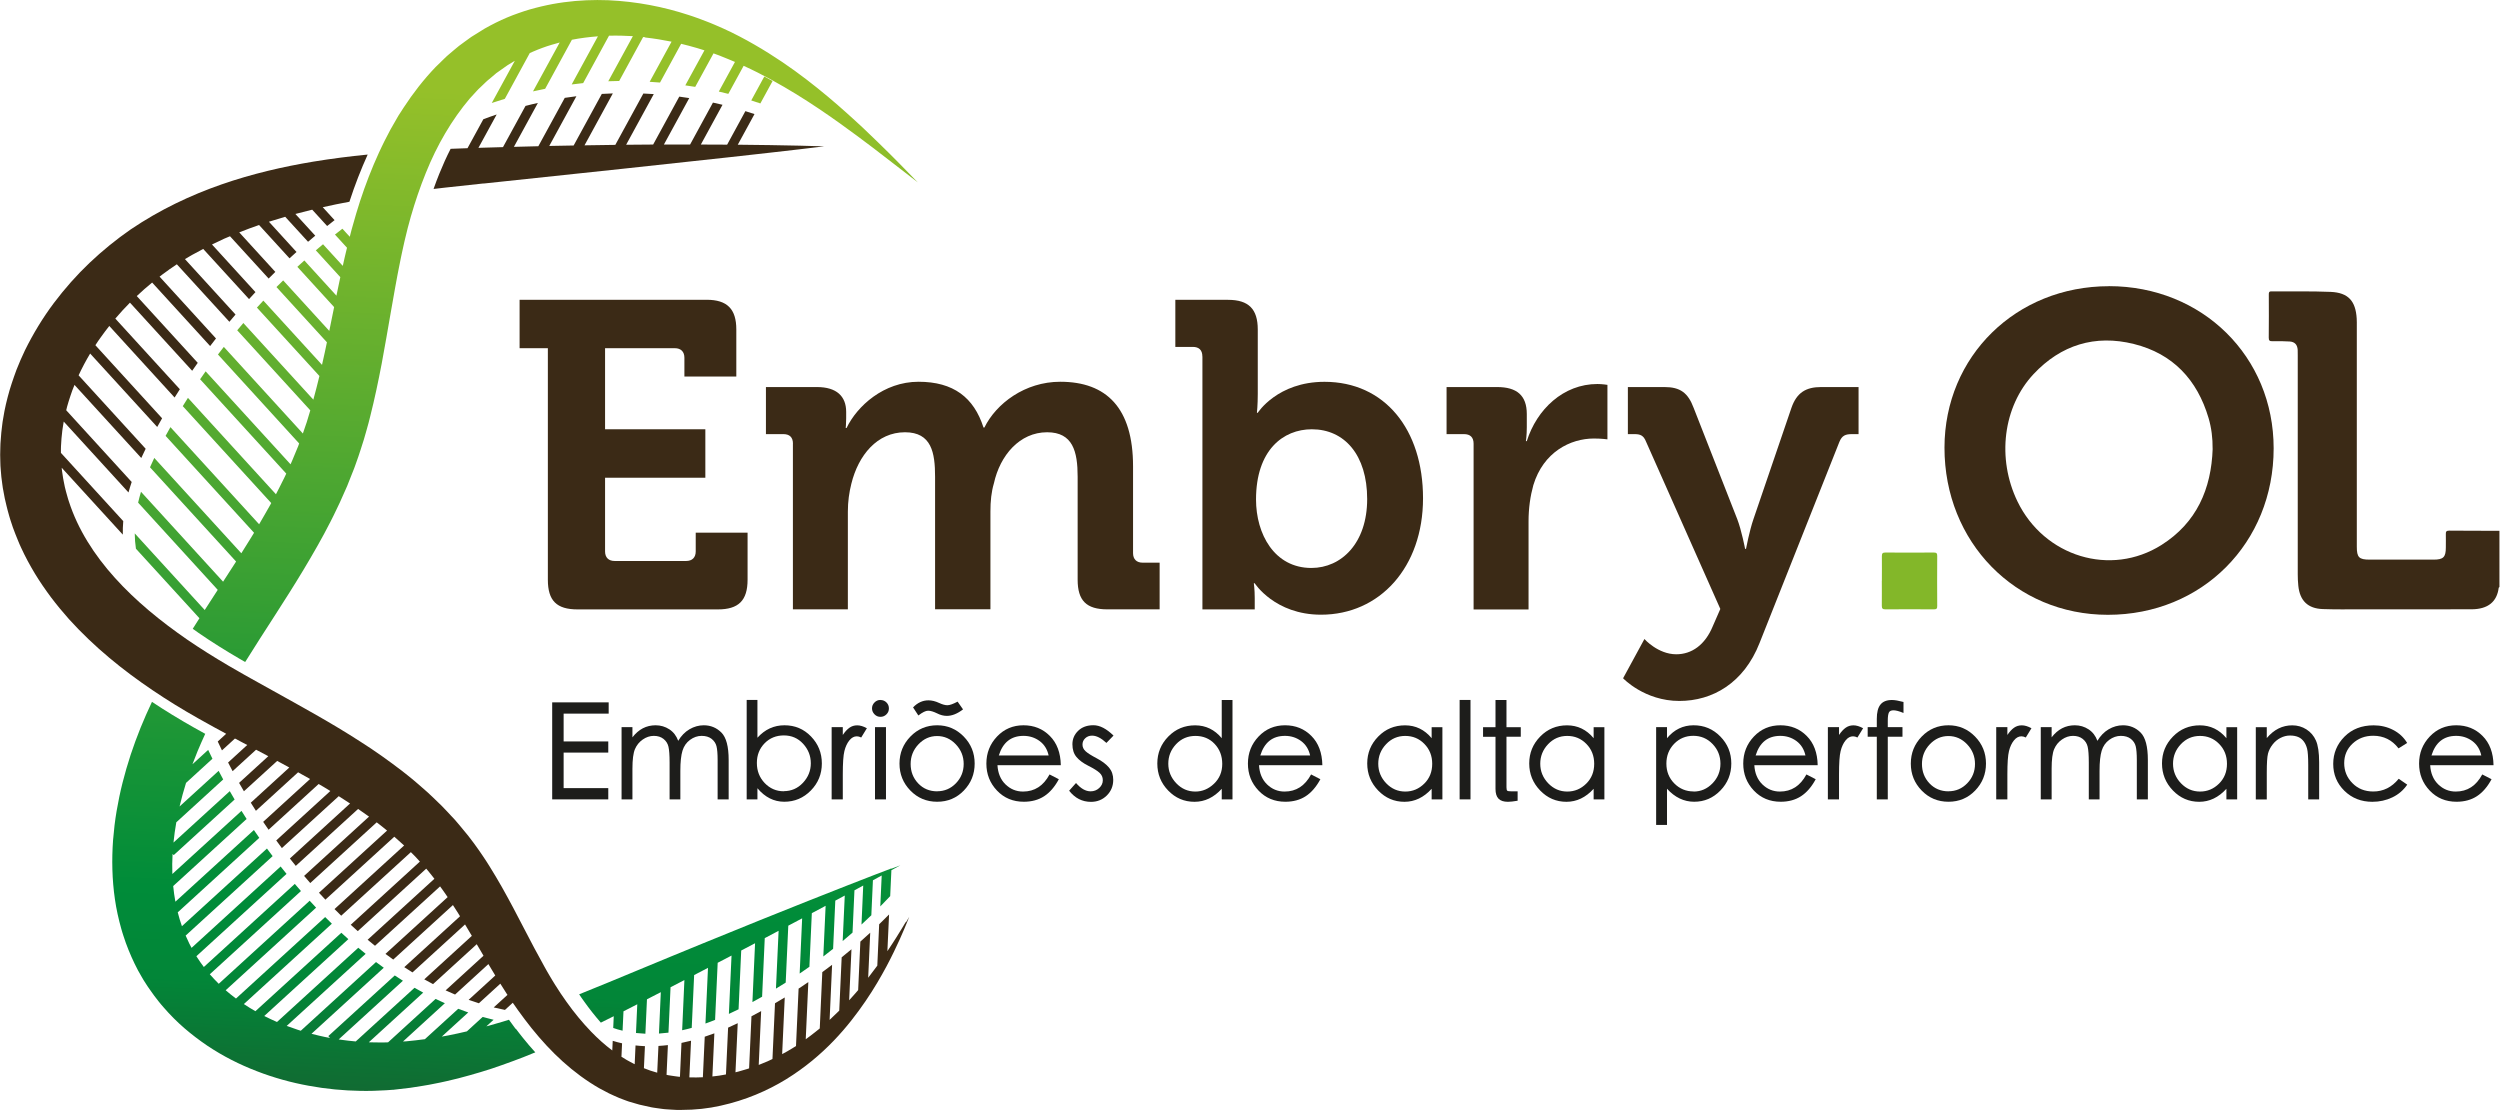
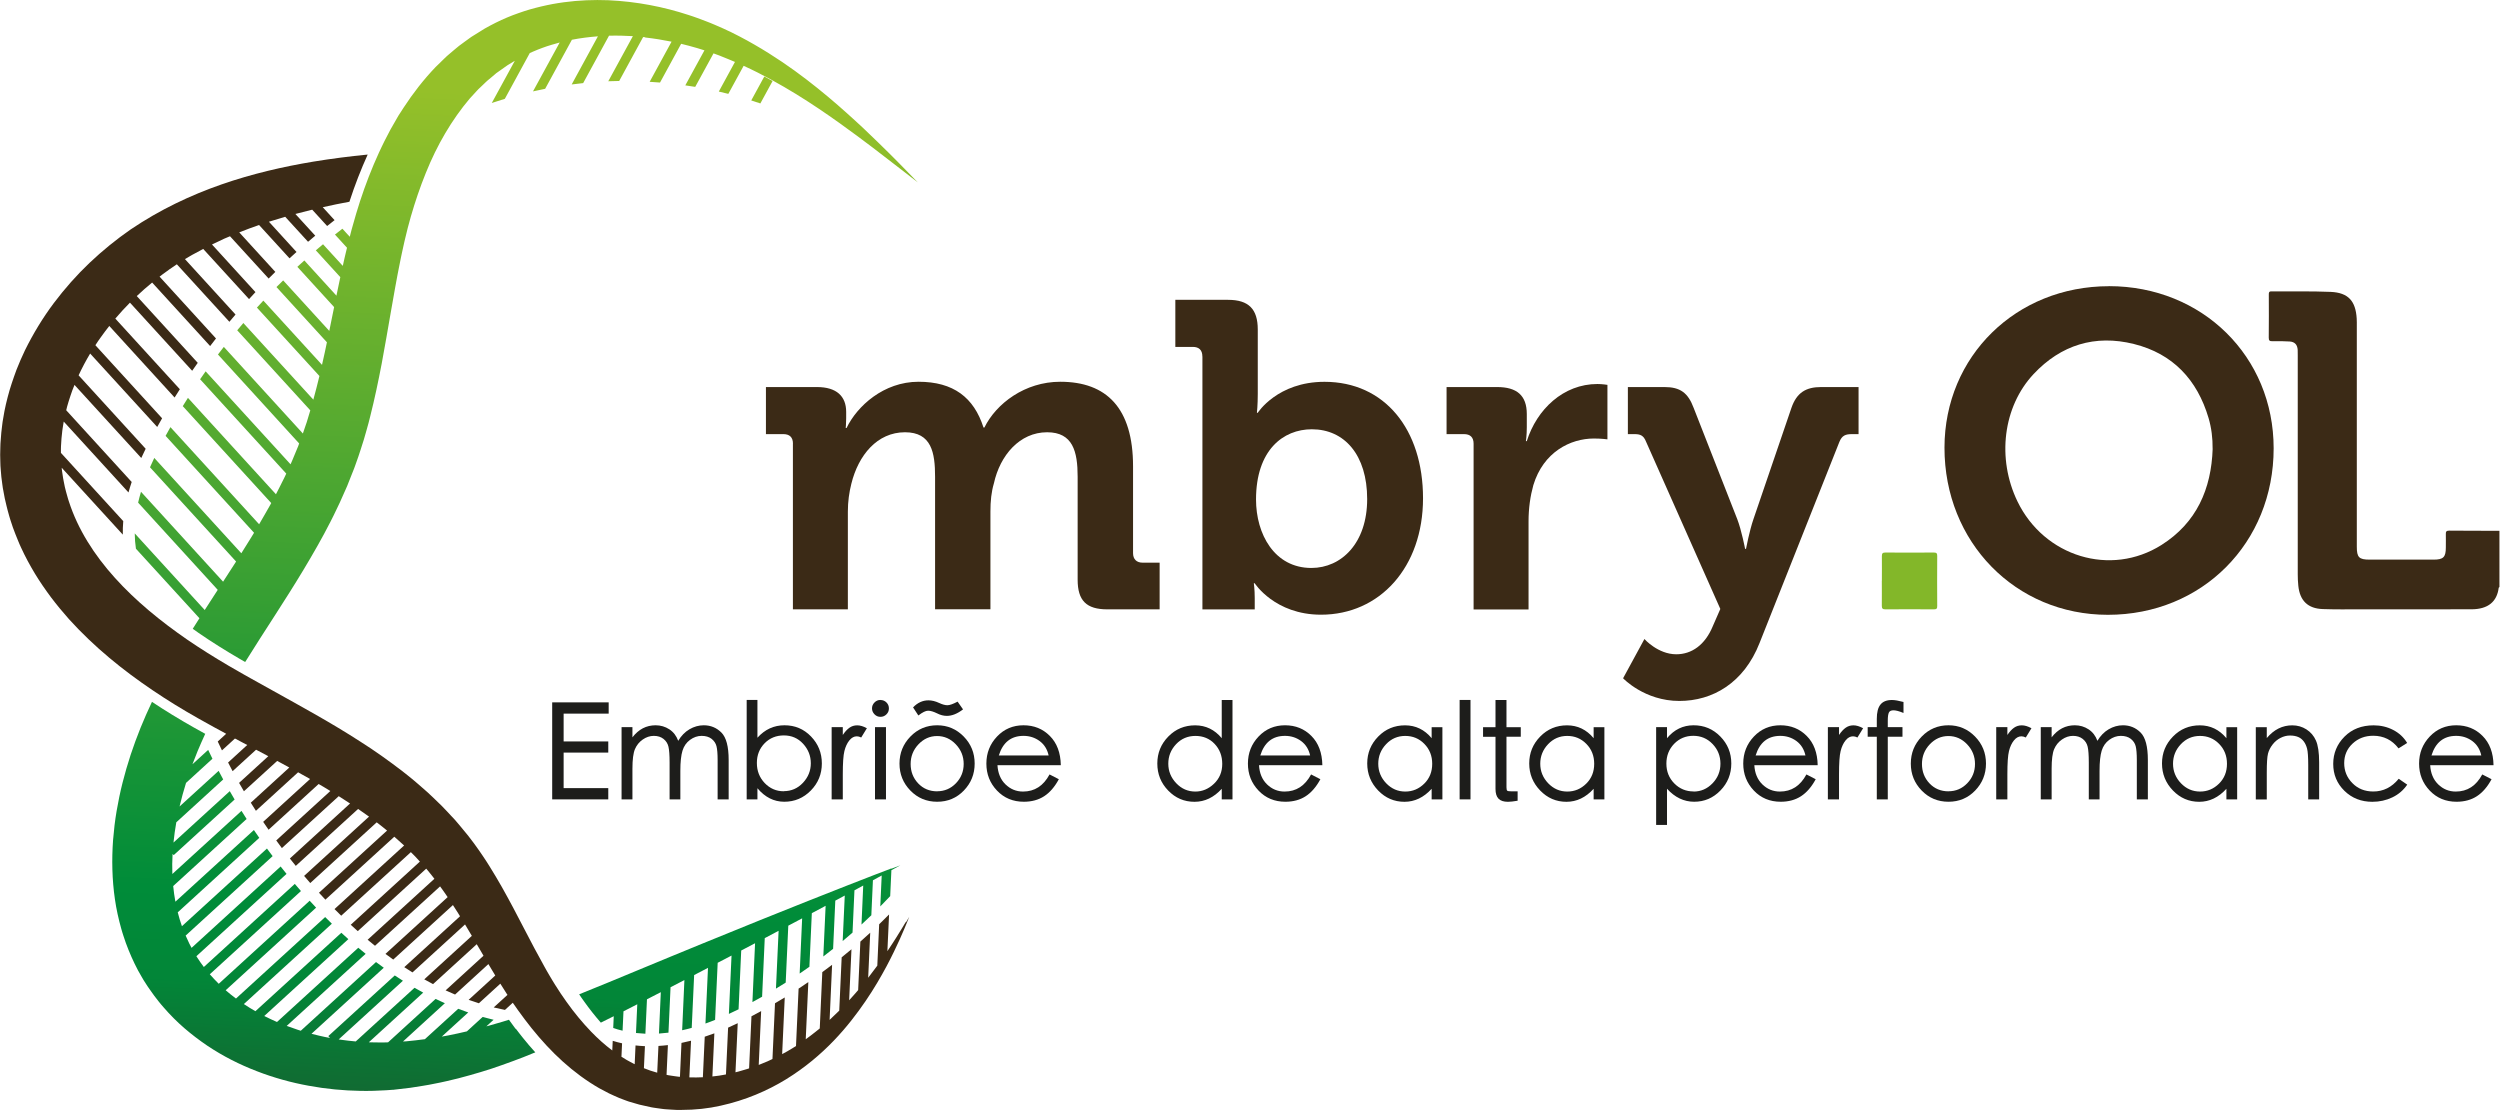
<svg xmlns="http://www.w3.org/2000/svg" width="444" height="198" viewBox="0 0 444 198" fill="none">
  <g clip-path="url(#clip0_70_5)">
-     <path d="M85.86 32.6C94.94 31.64 103.25 30.76 110.63 29.97C118.01 29.17 124.44 28.48 129.74 27.9C132.39 27.61 134.76 27.34 136.81 27.11C138.87 26.87 140.62 26.67 142.04 26.51C144.88 26.17 146.39 25.99 146.39 25.99C146.39 25.99 144.87 25.95 142.01 25.87C140.58 25.84 138.82 25.8 136.75 25.77C135.05 25.74 133.13 25.72 131.03 25.7L134 20.26C133.46 20.08 132.92 19.9 132.38 19.74L129.14 25.69C127.67 25.68 126.11 25.67 124.47 25.67L128.32 18.61C127.76 18.47 127.19 18.34 126.62 18.22L122.56 25.67C121.07 25.67 119.52 25.67 117.91 25.67L122.41 17.42C121.82 17.33 121.23 17.24 120.64 17.16L116 25.67C114.45 25.67 112.85 25.69 111.2 25.71L116.11 16.71C115.49 16.67 114.87 16.63 114.26 16.61L109.28 25.73C107.51 25.75 105.68 25.78 103.81 25.81L108.84 16.59C108.19 16.61 107.53 16.64 106.88 16.68L101.88 25.84C100.46 25.87 99.02 25.89 97.55 25.92L102.37 17.09C101.68 17.18 100.99 17.27 100.3 17.38L95.61 25.97C94.19 26 92.74 26.04 91.27 26.08L95.53 18.28C94.79 18.44 94.06 18.62 93.33 18.81L89.33 26.13C88.05 26.16 86.76 26.2 85.45 26.24C85.29 26.24 85.13 26.25 84.97 26.26L88.21 20.33C87.41 20.6 86.62 20.88 85.84 21.18L83.03 26.32C82.04 26.35 81.04 26.39 80.03 26.43C79.3 27.86 78.63 29.34 78.02 30.86C77.66 31.74 77.32 32.65 77 33.56C77.66 33.48 78.32 33.41 78.97 33.33C81.32 33.08 83.63 32.83 85.89 32.58L85.86 32.6Z" fill="#3B2A16" />
    <path d="M160.85 163.77C160.48 164.41 159.9 165.34 159.15 166.55C158.76 167.15 158.35 167.82 157.85 168.55C157.77 168.67 157.68 168.8 157.6 168.92L157.9 162.41C157.32 163 156.73 163.58 156.14 164.15L155.81 171.5C155.31 172.19 154.77 172.9 154.19 173.65L154.55 165.65C153.97 166.18 153.39 166.71 152.8 167.23L152.41 175.84C152.24 176.04 152.08 176.24 151.9 176.43C151.55 176.83 151.18 177.24 150.81 177.65L151.22 168.59C150.64 169.08 150.06 169.55 149.48 170.02L149.05 179.49C148.5 180.04 147.93 180.58 147.34 181.13L147.78 171.35C147.21 171.79 146.63 172.22 146.04 172.65L145.59 182.65C145.36 182.84 145.12 183.03 144.88 183.22C144.57 183.47 144.26 183.72 143.94 183.95C143.66 184.16 143.38 184.36 143.1 184.57L143.56 174.42C142.99 174.81 142.41 175.2 141.83 175.58L141.37 185.77L141.26 185.85C141.21 185.89 141.26 185.85 141.23 185.87L141.16 185.91L140.89 186.07C140.53 186.29 140.17 186.5 139.81 186.72C139.52 186.89 139.21 187.05 138.91 187.21L139.37 177.15C138.8 177.5 138.22 177.84 137.64 178.18L137.19 188.08C136.9 188.22 136.61 188.35 136.32 188.49C135.91 188.66 135.5 188.83 135.08 189C134.97 189.05 134.86 189.09 134.75 189.13L135.18 179.57C134.65 179.86 134.12 180.15 133.58 180.43C133.54 180.45 133.5 180.47 133.46 180.49L133.04 189.74L132.84 189.81L132.51 189.91C132.07 190.04 131.62 190.17 131.18 190.3C130.99 190.35 130.81 190.39 130.62 190.44L131.02 181.72C130.44 182 129.87 182.26 129.31 182.51L128.93 190.82C128.76 190.85 128.6 190.88 128.43 190.91C127.96 190.99 127.49 191.09 127.02 191.12C126.85 191.14 126.69 191.16 126.52 191.18L126.87 183.52C126.29 183.74 125.72 183.94 125.16 184.12L124.83 191.32C124.04 191.36 123.23 191.37 122.43 191.34L122.73 184.83C122.16 184.97 121.6 185.1 121.03 185.22L120.76 191.24C120.67 191.24 120.57 191.23 120.48 191.22C120.24 191.19 119.99 191.15 119.75 191.12C119.51 191.08 119.26 191.05 119.02 191.01C118.9 190.99 118.77 190.98 118.65 190.95L118.38 190.89L118.62 185.61C118.05 185.68 117.49 185.72 116.94 185.76L116.72 190.51C116.32 190.39 115.93 190.27 115.53 190.15C115.14 190 114.75 189.85 114.36 189.71L114.54 185.79C114.48 185.79 114.43 185.79 114.37 185.79C113.86 185.77 113.36 185.72 112.87 185.67L112.72 189C112.72 189 112.66 188.97 112.63 188.96C112.17 188.74 111.73 188.47 111.27 188.23C110.97 188.05 110.67 187.86 110.37 187.68L110.48 185.29C109.92 185.17 109.36 185.02 108.82 184.85L108.74 186.56C107.43 185.58 106.18 184.46 104.99 183.23C103.44 181.62 101.97 179.84 100.6 177.91C100.25 177.43 99.92 176.93 99.58 176.44C99.25 175.94 98.92 175.43 98.6 174.92C98.45 174.67 98.29 174.41 98.13 174.16C97.97 173.9 97.82 173.66 97.66 173.37C97.5 173.09 97.33 172.81 97.17 172.53L97.05 172.32L96.99 172.21C96.99 172.21 96.99 172.21 96.95 172.14L96.72 171.73C95.49 169.53 94.28 167.24 93.05 164.86C91.82 162.48 90.54 160.03 89.14 157.55C88.43 156.31 87.7 155.06 86.92 153.82L86.33 152.89L85.71 151.96C85.31 151.35 84.84 150.7 84.38 150.06L84.21 149.82L84.05 149.61L83.73 149.19L83.41 148.77L83.25 148.56L83.17 148.45L83.03 148.28C82.54 147.69 82.05 147.1 81.56 146.5C81.31 146.21 81.07 145.9 80.81 145.62L80.02 144.78C79.49 144.22 78.97 143.64 78.43 143.1C77.32 142.04 76.23 140.93 75.05 139.94L74.18 139.18C73.89 138.93 73.6 138.67 73.3 138.43C72.7 137.95 72.1 137.47 71.5 136.99C69.06 135.12 66.56 133.33 63.98 131.7C58.85 128.38 53.53 125.49 48.31 122.58C47.02 121.86 45.73 121.14 44.43 120.42L43.47 119.88L42.49 119.32C41.85 118.95 41.21 118.58 40.56 118.21C38.06 116.74 35.61 115.21 33.24 113.59C28.52 110.33 24.09 106.72 20.41 102.63C16.72 98.55 13.83 93.99 12.25 89.11C12.14 88.81 12.06 88.5 11.97 88.19C11.88 87.89 11.78 87.56 11.72 87.3L11.51 86.46L11.29 85.36L11.24 85.08L11.21 84.94L11.14 84.47L11 83.53L10.96 83.07L21.81 94.95C21.8 94.16 21.82 93.36 21.89 92.55L10.82 80.43V79.76C10.82 79.6 10.82 79.44 10.83 79.29L10.86 78.82L10.92 77.87L11.02 76.92C11.04 76.76 11.05 76.6 11.07 76.45L11.14 75.98C11.19 75.66 11.23 75.35 11.29 75.03L11.32 74.87L22.82 87.46C22.99 86.83 23.18 86.21 23.39 85.6L11.76 72.86C11.81 72.64 11.87 72.43 11.92 72.21C12.11 71.59 12.27 70.97 12.49 70.36C12.7 69.68 12.96 69.02 13.23 68.36L25.09 81.34C25.34 80.78 25.6 80.24 25.87 79.7L13.96 66.66C14.57 65.34 15.26 64.05 16.01 62.79L27.92 75.83C28.2 75.32 28.49 74.8 28.79 74.29L16.94 61.31C17.24 60.84 17.55 60.38 17.88 59.93C18.37 59.24 18.88 58.56 19.41 57.89L31.01 70.6C31.32 70.11 31.63 69.62 31.94 69.13L20.48 56.58C21.31 55.6 22.18 54.66 23.08 53.75L34.13 65.85C34.46 65.38 34.78 64.91 35.12 64.44L24.29 52.58C25.17 51.75 26.08 50.95 27.02 50.18L37.32 61.46C37.66 61.01 38.01 60.56 38.36 60.11L28.34 49.13C28.52 48.99 28.7 48.85 28.89 48.71L29.68 48.14L30.07 47.85L30.47 47.58L31.27 47.03C31.27 47.03 31.36 46.97 31.41 46.94L40.74 57.15C41.1 56.72 41.46 56.29 41.83 55.86L32.85 46.02L33.76 45.48L33.99 45.35L34.1 45.28C34.1 45.28 34.11 45.28 34.14 45.26L34.57 45.03L35.43 44.57L36.09 44.21L44.23 53.12C44.61 52.71 44.99 52.29 45.37 51.88L37.65 43.42C38.08 43.22 38.5 43.02 38.92 42.82L39.8 42.4L40.7 42.02C40.7 42.02 40.8 41.98 40.85 41.96L47.71 49.47C48.1 49.07 48.5 48.68 48.9 48.29L42.49 41.27C43.66 40.8 44.83 40.37 46.01 39.96L51.42 45.88C51.83 45.5 52.24 45.12 52.66 44.75L47.76 39.38C48.72 39.07 49.68 38.78 50.65 38.5L54.71 42.94C55.13 42.58 55.56 42.21 55.99 41.86L52.46 38C53.46 37.73 54.46 37.48 55.45 37.24L58.1 40.14C58.54 39.79 58.98 39.44 59.42 39.1L57.32 36.8C58.9 36.44 60.49 36.12 62.06 35.83C62.07 35.8 62.08 35.77 62.09 35.73C63.01 32.91 64.08 30.14 65.3 27.45C62.14 27.76 58.91 28.17 55.62 28.71C44.98 30.49 33.6 33.72 23.19 40.76C20.64 42.53 18.2 44.51 15.91 46.68C13.62 48.86 11.49 51.26 9.55 53.84C7.61 56.43 5.9 59.24 4.43 62.22L3.91 63.36L3.65 63.93L3.41 64.51L2.93 65.67C2.78 66.06 2.64 66.46 2.5 66.86C2.2 67.65 1.97 68.47 1.71 69.27C1.59 69.68 1.49 70.09 1.37 70.5C1.26 70.91 1.15 71.32 1.06 71.75L0.79 73.01C0.71 73.43 0.64 73.86 0.57 74.28L0.46 74.92C0.43 75.13 0.41 75.35 0.38 75.56L0.23 76.85C0.19 77.28 0.16 77.72 0.13 78.15L0.08 78.8C0.07 79.02 0.07 79.24 0.06 79.45L0.03 80.76L0.06 82.07L0.08 82.73C0.09 82.95 0.11 83.17 0.13 83.39L0.24 84.7C0.29 85.14 0.35 85.57 0.41 86.01L0.5 86.66C0.5 86.66 0.56 87 0.55 86.93L0.58 87.07L0.63 87.35L0.84 88.48L1.16 89.85C1.26 90.32 1.39 90.72 1.5 91.15C1.62 91.57 1.73 92 1.87 92.41L2.28 93.65C2.43 94.06 2.59 94.47 2.74 94.87C2.89 95.28 3.06 95.68 3.23 96.08C3.4 96.48 3.56 96.89 3.75 97.27C4.47 98.85 5.3 100.37 6.18 101.84C7.07 103.31 8.04 104.71 9.05 106.07C10.07 107.42 11.14 108.71 12.25 109.96C16.73 114.91 21.82 119.02 27.11 122.59C29.75 124.38 32.45 126.03 35.18 127.57C35.85 127.94 36.52 128.32 37.19 128.69L38.18 129.24L39.2 129.79C39.52 129.97 39.85 130.14 40.17 130.32L38.67 131.69C38.92 132.22 39.17 132.75 39.42 133.27L41.73 131.16C42.23 131.42 42.72 131.69 43.22 131.95C43.45 132.07 43.68 132.19 43.91 132.31L40.51 135.42C40.78 135.93 41.04 136.45 41.31 136.96L45.48 133.15C46.21 133.54 46.93 133.92 47.65 134.3L42.46 139.04C42.74 139.54 43.03 140.04 43.32 140.53L49.23 135.14C49.84 135.47 50.45 135.8 51.06 136.13C51.17 136.19 51.28 136.25 51.38 136.31L44.54 142.56C44.84 143.04 45.14 143.52 45.45 144L52.94 137.16C53.58 137.52 54.22 137.88 54.86 138.23C54.93 138.27 55 138.31 55.07 138.35L46.74 145.96C47.05 146.43 47.37 146.89 47.7 147.36L56.59 139.24C57.25 139.62 57.9 140 58.53 140.4C58.58 140.43 58.62 140.46 58.67 140.48L49.06 149.26C49.39 149.71 49.72 150.17 50.06 150.62L60.16 141.4C60.84 141.83 61.51 142.26 62.17 142.7L51.48 152.47C51.83 152.91 52.17 153.35 52.53 153.78L63.6 143.67C64.23 144.1 64.85 144.54 65.47 144.98C65.49 145 65.52 145.02 65.54 145.03L54.01 155.56C54.37 155.99 54.73 156.41 55.1 156.83L66.9 146.05C66.96 146.1 67.02 146.14 67.09 146.19C67.37 146.39 67.62 146.6 67.88 146.81L68.66 147.44C68.66 147.44 68.72 147.49 68.74 147.51L56.65 158.55C57.03 158.96 57.41 159.37 57.79 159.78L70.03 148.6C70.57 149.08 71.1 149.57 71.65 150.05C71.69 150.09 71.73 150.13 71.77 150.16L59.41 161.45C59.81 161.85 60.2 162.24 60.6 162.63L72.97 151.34C72.97 151.34 73.02 151.39 73.05 151.42L73.74 152.11C73.97 152.34 74.17 152.59 74.39 152.82C74.45 152.89 74.51 152.95 74.57 153.02L62.29 164.24C62.71 164.62 63.12 165 63.54 165.37L75.7 154.27C75.7 154.27 75.78 154.36 75.72 154.29L75.8 154.39L75.97 154.59L76.3 155L76.63 155.41L76.79 155.61L76.93 155.79C77 155.88 77.07 155.98 77.15 156.07L65.29 166.9C65.73 167.27 66.16 167.62 66.6 167.97L78.16 157.42L78.63 158.07L79.19 158.87C79.29 159.02 79.4 159.17 79.5 159.33L68.46 169.41C68.92 169.75 69.38 170.09 69.84 170.42L80.44 160.74C80.75 161.21 81.05 161.69 81.35 162.16C81.47 162.35 81.58 162.54 81.7 162.73L71.8 171.77C72.29 172.09 72.77 172.4 73.26 172.7L82.59 164.18C83 164.85 83.4 165.53 83.8 166.21L75.35 173.93C75.87 174.22 76.39 174.5 76.91 174.78L84.67 167.69C84.93 168.14 85.19 168.58 85.46 169.03C85.6 169.26 85.74 169.5 85.87 169.74L79.14 175.89C79.7 176.15 80.26 176.39 80.82 176.63L86.74 171.22C87.14 171.9 87.55 172.57 87.96 173.25L83.23 177.57C83.84 177.79 84.44 177.99 85.05 178.18L88.86 174.7C89.13 175.13 89.39 175.55 89.67 175.98L89.94 176.41L90.1 176.65L90.13 176.69L87.68 178.92C88.35 179.08 89.01 179.23 89.68 179.36L91.07 178.09C91.17 178.23 91.26 178.37 91.36 178.5C91.56 178.79 91.76 179.07 91.96 179.36C92.36 179.91 92.76 180.46 93.17 181.01C93.59 181.55 93.99 182.09 94.42 182.62C96.12 184.73 97.95 186.73 99.95 188.53C101.95 190.33 104.11 191.94 106.41 193.26C107 193.57 107.58 193.89 108.17 194.19C108.77 194.46 109.36 194.75 109.97 195C110.28 195.12 110.58 195.23 110.89 195.35L111.35 195.52L111.46 195.56C111.39 195.53 111.68 195.64 111.69 195.64L111.9 195.7C112.45 195.86 113.01 196.02 113.55 196.18C114.21 196.33 114.87 196.48 115.52 196.62L115.76 196.67C115.84 196.68 115.92 196.69 116 196.71L116.47 196.78C116.78 196.82 117.09 196.87 117.4 196.91L117.86 196.97C118.01 196.99 118.17 196.99 118.32 197.01C118.63 197.03 118.93 197.05 119.24 197.07C119.55 197.09 119.85 197.11 120.15 197.12C120.45 197.12 120.76 197.12 121.06 197.12C123.47 197.12 125.8 196.87 127.99 196.37C132.39 195.4 136.29 193.72 139.63 191.67C146.36 187.51 150.67 182.26 153.72 177.8C155.25 175.56 156.45 173.47 157.44 171.63C158.42 169.79 159.18 168.18 159.77 166.88C160.36 165.57 160.78 164.56 161.06 163.87C161.34 163.19 161.48 162.83 161.48 162.83C161.48 162.83 161.29 163.16 160.91 163.79L160.85 163.77Z" fill="#3B2A16" />
    <path d="M135.04 18.37L137.21 14.39L135.74 13.59L133.42 17.84C133.96 18.01 134.5 18.19 135.04 18.37Z" fill="url(#paint0_linear_70_5)" />
    <path d="M158.26 154.25V154.23C158.26 154.23 158.18 154.28 158.14 154.3C157.47 154.56 156.61 154.88 155.56 155.28C154.16 155.82 152.44 156.49 150.42 157.28C148.4 158.07 146.08 158.98 143.48 160.02C138.29 162.08 132 164.61 124.8 167.56C121.2 169.02 117.38 170.62 113.35 172.28C109.98 173.67 106.48 175.15 102.86 176.59C103.14 177.01 103.42 177.43 103.72 177.83C104.67 179.17 105.67 180.43 106.71 181.62C107.48 181.24 108.24 180.85 109 180.48L108.91 182.57C109.45 182.76 110 182.92 110.57 183.05L110.73 179.61C111.56 179.19 112.38 178.78 113.18 178.36L112.95 183.46C113.5 183.52 114.06 183.56 114.62 183.59L114.9 177.48C115.14 177.36 115.37 177.24 115.61 177.11C116.2 176.81 116.78 176.51 117.36 176.21L117.03 183.56C117.59 183.52 118.15 183.47 118.72 183.4L119.09 175.33C119.92 174.9 120.74 174.48 121.55 174.06L121.15 182.97C121.71 182.85 122.28 182.71 122.85 182.55L123.28 173.17C124.11 172.74 124.93 172.31 125.74 171.89L125.29 181.78C125.85 181.58 126.42 181.37 127 181.13L127.46 170.99C128.29 170.56 129.11 170.13 129.92 169.71L129.45 180.07C130.01 179.81 130.58 179.54 131.17 179.25L131.64 168.81C132.47 168.37 133.29 167.94 134.1 167.52L133.63 177.97C134.21 177.66 134.78 177.34 135.35 177.02L135.82 166.61C136.66 166.17 137.48 165.74 138.28 165.31L137.81 175.58C138.39 175.23 138.97 174.87 139.54 174.51L140 164.4C140.84 163.95 141.66 163.52 142.46 163.1L142.02 172.9C142.6 172.51 143.18 172.1 143.75 171.7L144.18 162.18C144.28 162.13 144.38 162.07 144.48 162.02C145.22 161.62 145.94 161.24 146.63 160.87L146.22 169.87C146.81 169.42 147.39 168.97 147.96 168.51L148.35 159.95C148.93 159.64 149.49 159.34 150.03 159.05L149.66 167.13C150.25 166.64 150.83 166.14 151.41 165.63L151.75 158.12C152.3 157.82 152.81 157.54 153.31 157.27L153 164.2C153.59 163.66 154.18 163.1 154.75 162.55L155.03 156.34C155.33 156.18 155.62 156.02 155.89 155.87C156.13 155.74 156.36 155.61 156.59 155.49L156.34 160.98C156.93 160.38 157.52 159.77 158.1 159.15L158.31 154.55C159.36 153.97 159.91 153.67 159.91 153.67C159.91 153.67 159.36 153.88 158.32 154.28L158.26 154.25Z" fill="url(#paint1_linear_70_5)" />
    <path d="M114.59 6.66C116.18 6.84 117.74 7.09 119.27 7.4L115.38 14.53C115.99 14.56 116.61 14.61 117.22 14.66L120.97 7.78C121.43 7.89 121.9 8 122.35 8.13C122.85 8.26 123.34 8.4 123.82 8.54C124.26 8.66 124.68 8.8 125.11 8.94L121.71 15.16C122.3 15.24 122.88 15.34 123.47 15.43L126.72 9.48C126.94 9.56 127.16 9.64 127.37 9.72L127.73 9.85L127.88 9.91L128.05 9.98C128.51 10.17 128.96 10.35 129.41 10.53C129.79 10.68 130.16 10.84 130.53 11L127.66 16.26C128.22 16.39 128.79 16.52 129.35 16.67L132.07 11.69C135.5 13.25 138.6 15.01 141.42 16.73C144.24 18.47 146.77 20.2 149.03 21.81C153.55 25.04 157 27.75 159.37 29.58C161.74 31.41 163 32.39 163 32.39C163 32.39 162.72 32.1 162.18 31.55C161.64 31 160.84 30.17 159.79 29.1C158.74 28.03 157.43 26.72 155.87 25.21C155.09 24.45 154.25 23.64 153.34 22.78C152.42 21.93 151.45 21.02 150.4 20.09C148.31 18.21 145.93 16.19 143.22 14.11C140.51 12.03 137.45 9.92 133.98 7.92C133.11 7.44 132.23 6.91 131.3 6.45C130.84 6.22 130.37 5.98 129.9 5.74L129.72 5.65L129.52 5.56L129.17 5.4C128.94 5.29 128.71 5.18 128.47 5.07C127.97 4.85 127.46 4.62 126.96 4.41C126.45 4.2 125.95 3.98 125.43 3.79C124.91 3.59 124.39 3.39 123.86 3.2C123.33 3 122.79 2.83 122.25 2.65C117.91 1.23 113.13 0.27 108.02 0.04C105.47 -0.06 102.83 0.04 100.15 0.4C99.48 0.48 98.81 0.61 98.13 0.72C97.46 0.86 96.78 0.98 96.11 1.15C95.43 1.3 94.76 1.5 94.08 1.68C93.41 1.89 92.73 2.09 92.06 2.34C90.71 2.81 89.38 3.37 88.07 4.02C87.41 4.34 86.77 4.7 86.13 5.05C85.53 5.43 84.92 5.8 84.31 6.18L83.89 6.44L83.78 6.51L83.66 6.59L83.42 6.76C83.1 6.99 82.79 7.22 82.47 7.45C82.15 7.68 81.84 7.92 81.52 8.15C81.21 8.39 80.94 8.63 80.65 8.87C80.36 9.11 80.08 9.36 79.79 9.6L79.36 9.97C79.22 10.09 79.09 10.23 78.95 10.36C78.41 10.89 77.87 11.41 77.33 11.94C75.24 14.13 73.37 16.53 71.7 19.09C71.49 19.41 71.29 19.73 71.08 20.05C70.87 20.37 70.66 20.69 70.48 21.03C70.1 21.69 69.72 22.35 69.34 23.02C68.99 23.7 68.64 24.38 68.28 25.06C68.1 25.4 67.94 25.75 67.78 26.09C67.62 26.44 67.46 26.78 67.29 27.13C66.01 29.92 64.9 32.8 63.94 35.74C63.71 36.48 63.48 37.22 63.25 37.96C63.03 38.7 62.82 39.45 62.61 40.2L62.44 40.8L62.3 41.34L62.12 42.05L60.81 40.62C60.37 40.96 59.93 41.31 59.49 41.66L61.63 44C61.58 44.22 61.53 44.43 61.47 44.65L61.2 45.79L60.95 46.91C60.93 47.01 60.9 47.12 60.88 47.22L57.37 43.38C56.94 43.74 56.51 44.1 56.09 44.46L60.44 49.22C60.2 50.32 59.97 51.41 59.75 52.51L54.05 46.26C53.63 46.63 53.22 47.01 52.81 47.39L59.34 54.54C59.05 55.96 58.77 57.37 58.48 58.77L50.29 49.8C49.89 50.19 49.49 50.59 49.1 50.98L58.06 60.79C57.94 61.38 57.81 61.96 57.69 62.55C57.53 63.3 57.36 64.06 57.19 64.8L46.77 53.39C46.39 53.8 46.01 54.21 45.63 54.63L56.73 66.78C56.39 68.19 56.03 69.6 55.65 70.98L43.22 57.37C42.85 57.8 42.49 58.23 42.13 58.66L55.11 72.88C55.06 73.05 55.01 73.22 54.96 73.38L54.64 74.44L54.48 74.97L54.3 75.49C54.13 75.99 53.97 76.49 53.79 76.99L39.75 61.61C39.4 62.06 39.06 62.51 38.71 62.96L53.13 78.76L53.01 79.09L52.92 79.34C52.92 79.34 52.92 79.36 52.9 79.38L52.84 79.52C52.54 80.24 52.24 80.97 51.94 81.69C51.86 81.87 51.79 82.06 51.71 82.22L51.6 82.46L36.52 65.95C36.19 66.42 35.86 66.89 35.54 67.36L50.84 84.11L50.6 84.63L50.1 85.63C49.76 86.29 49.45 86.96 49.09 87.62C49.06 87.67 49.03 87.72 49.01 87.78L33.38 70.66C33.07 71.15 32.76 71.64 32.46 72.13L48.17 89.34C48.12 89.43 48.07 89.52 48.03 89.61C47.67 90.27 47.28 90.93 46.9 91.59C46.62 92.1 46.32 92.6 46.02 93.11L30.27 75.86C29.98 76.37 29.69 76.89 29.41 77.41L45.12 94.62C44.93 94.93 44.75 95.24 44.55 95.55C43.99 96.45 43.43 97.35 42.86 98.26L27.4 81.33C27.14 81.87 26.89 82.43 26.64 82.99L41.93 99.73C41.17 100.92 40.4 102.11 39.62 103.31L25.04 87.34C24.85 87.98 24.68 88.62 24.53 89.27L38.67 104.76C37.9 105.95 37.13 107.14 36.36 108.34L23.93 94.73C23.94 95.66 24.01 96.57 24.14 97.45L35.42 109.8C35.04 110.39 34.67 110.98 34.29 111.58C34.27 111.61 34.25 111.64 34.23 111.67C34.57 111.91 34.91 112.16 35.26 112.4C37.62 114.03 40.08 115.56 42.58 117.02C42.9 117.2 43.22 117.39 43.54 117.57C43.57 117.52 43.6 117.47 43.64 117.42C46.93 112.12 50.52 106.82 53.88 101.23C55.56 98.43 57.21 95.58 58.71 92.62C59.1 91.89 59.45 91.12 59.81 90.38L60.35 89.25L60.88 88.06L61.41 86.87L61.67 86.28C61.76 86.08 61.82 85.91 61.89 85.72C62.18 84.99 62.47 84.26 62.76 83.53L62.91 83.15L63.02 82.85L63.23 82.26L63.65 81.07C63.93 80.28 64.16 79.48 64.42 78.69L64.61 78.1L64.78 77.51L65.12 76.32C65.36 75.53 65.55 74.74 65.75 73.95C66.55 70.79 67.2 67.66 67.79 64.58C68.37 61.5 68.88 58.46 69.4 55.49C69.66 54.01 69.92 52.54 70.18 51.08C70.31 50.35 70.45 49.63 70.58 48.91L70.79 47.83L71 46.78L71.21 45.73C71.28 45.39 71.37 45.01 71.44 44.65C71.52 44.29 71.6 43.92 71.68 43.56L71.8 43.02L71.91 42.55C72.08 41.87 72.24 41.18 72.41 40.5C72.59 39.83 72.78 39.15 72.96 38.48C73.73 35.81 74.61 33.22 75.62 30.73C77.62 25.74 80.25 21.26 83.43 17.5C83.84 17.05 84.26 16.6 84.67 16.15C84.77 16.04 84.87 15.92 84.98 15.82L85.31 15.51L85.96 14.89C86.18 14.69 86.39 14.46 86.61 14.28L87.25 13.75L87.89 13.21L88.05 13.07L88.13 13L88.23 12.93L88.64 12.64C89.14 12.29 89.64 11.93 90.14 11.58C90.57 11.31 90.99 11.05 91.43 10.8L87.34 18.29C88.11 18.03 88.88 17.78 89.66 17.55L94.09 9.42C94.3 9.32 94.52 9.23 94.73 9.14C95.25 8.9 95.8 8.71 96.33 8.5C96.87 8.31 97.41 8.11 97.96 7.96C98.43 7.81 98.92 7.68 99.4 7.55L94.66 16.23C95.38 16.07 96.1 15.91 96.82 15.77L101.57 7.06C103.1 6.76 104.65 6.57 106.19 6.45L101.53 15C102.21 14.91 102.89 14.83 103.57 14.76L108.16 6.34C109.59 6.3 111 6.34 112.4 6.42L108.03 14.43C108.68 14.4 109.32 14.39 109.97 14.38L114.22 6.58C114.33 6.59 114.44 6.6 114.55 6.61L114.59 6.66Z" fill="url(#paint2_linear_70_5)" />
    <path d="M91.58 182.74C91.18 182.2 90.79 181.66 90.39 181.11C90.38 181.11 90.36 181.11 90.35 181.12L89.25 181.46C88.48 181.69 87.71 181.92 86.94 182.13C86.75 182.18 86.57 182.23 86.38 182.28L87.66 181.11C87.01 180.96 86.36 180.79 85.72 180.61L82.92 183.17C81.83 183.43 80.73 183.67 79.62 183.89C79.24 183.97 78.85 184.03 78.46 184.1L83.16 179.81C82.57 179.61 81.97 179.39 81.38 179.16L75.46 184.56C74.34 184.71 73.22 184.84 72.13 184.94C71.94 184.95 71.76 184.96 71.57 184.97L79.01 178.17C78.46 177.93 77.91 177.67 77.36 177.41L68.92 185.12C68.68 185.12 68.43 185.13 68.19 185.14C67.3 185.14 66.4 185.14 65.5 185.11L75.16 176.29C74.65 176.01 74.13 175.72 73.62 175.43L63.18 184.96C62.28 184.88 61.38 184.78 60.49 184.65C60.38 184.63 60.26 184.61 60.15 184.6L71.56 174.18C71.08 173.87 70.59 173.56 70.11 173.24L58.31 184.01L58.61 184.34C57.95 184.22 57.3 184.09 56.65 183.93C56.2 183.83 55.76 183.72 55.32 183.6L68.16 171.87C67.7 171.54 67.24 171.2 66.78 170.86L53.42 183.06C53.23 183 53.05 182.94 52.86 182.88C52.21 182.67 51.56 182.44 50.92 182.2L64.94 169.4C64.5 169.05 64.07 168.69 63.63 168.32L49.2 181.5C49.2 181.5 49.19 181.5 49.18 181.5C48.42 181.17 47.67 180.82 46.93 180.44L61.87 166.79C61.45 166.42 61.04 166.04 60.62 165.66L45.36 179.59C44.66 179.19 43.98 178.77 43.31 178.32L58.94 164.05C58.54 163.66 58.15 163.27 57.75 162.87L41.91 177.34C41.28 176.87 40.67 176.38 40.08 175.87L56.14 161.2C55.76 160.79 55.37 160.39 55 159.97L38.85 174.72C38.3 174.18 37.77 173.61 37.26 173.03L53.45 158.25C53.08 157.83 52.72 157.4 52.36 156.98L36.2 171.74C36.2 171.74 36.16 171.7 36.15 171.67L35.59 170.9C35.41 170.65 35.27 170.42 35.11 170.18L34.99 170L34.93 169.91L34.88 169.82L50.89 155.2C50.54 154.77 50.19 154.33 49.84 153.89L34.02 168.34L33.64 167.62C33.42 167.14 33.18 166.66 32.97 166.16L48.42 152.05C48.08 151.6 47.75 151.15 47.41 150.7L32.31 164.49C32.02 163.68 31.77 162.84 31.56 162L31.58 162.02L46.05 148.8C45.73 148.34 45.4 147.88 45.09 147.41L31.15 160.14C30.98 159.23 30.85 158.3 30.76 157.36L43.8 145.45C43.49 144.97 43.19 144.49 42.89 144.01L30.61 155.22C30.57 154.04 30.58 152.85 30.65 151.65L30.85 151.87L41.67 141.99C41.38 141.5 41.09 141 40.81 140.51L30.81 149.64C30.93 148.44 31.1 147.24 31.31 146.04L39.64 138.43C39.36 137.92 39.09 137.41 38.83 136.9L31.89 143.23C32.22 141.83 32.61 140.43 33.04 139.04L37.73 134.75C37.47 134.23 37.22 133.7 36.97 133.18L34.18 135.73C34.47 134.95 34.77 134.18 35.09 133.41C35.53 132.36 35.99 131.32 36.47 130.28C36.46 130.29 36.44 130.3 36.43 130.32L36.29 130.24C35.62 129.87 34.95 129.5 34.28 129.12C31.82 127.73 29.38 126.24 26.99 124.65C26.27 126.17 25.59 127.71 24.96 129.26C24.32 130.84 23.74 132.44 23.2 134.06C22.67 135.68 22.19 137.33 21.77 138.99C21.35 140.65 21 142.34 20.71 144.04C20.42 145.74 20.22 147.47 20.08 149.2C19.83 152.67 19.9 156.2 20.41 159.71C20.66 161.46 21.05 163.21 21.53 164.92C21.66 165.35 21.77 165.78 21.92 166.2L22.35 167.47C22.5 167.89 22.67 168.3 22.83 168.72C22.99 169.14 23.17 169.55 23.35 169.95C23.7 170.77 24.11 171.56 24.52 172.36C24.73 172.75 24.96 173.14 25.18 173.52L25.35 173.81L25.43 173.95C25.58 174.2 25.52 174.09 25.57 174.18L25.88 174.66L26.19 175.14L26.27 175.26L26.37 175.4L26.57 175.69C26.84 176.08 27.12 176.48 27.39 176.84L28.2 177.89C28.47 178.24 28.77 178.57 29.05 178.9C30.2 180.23 31.43 181.47 32.74 182.6C34.05 183.73 35.41 184.76 36.81 185.71C39.62 187.59 42.6 189.09 45.63 190.25C47.14 190.84 48.68 191.34 50.21 191.77C51.75 192.2 53.29 192.55 54.83 192.83C57.91 193.4 61 193.69 64.04 193.74C65.56 193.77 67.07 193.72 68.57 193.63C68.94 193.6 69.32 193.57 69.69 193.55H69.83C69.83 193.55 70.1 193.52 70.06 193.52L70.32 193.49L70.83 193.43C71.52 193.35 72.2 193.27 72.88 193.19C74.35 192.95 75.86 192.75 77.23 192.45C77.58 192.38 77.93 192.31 78.28 192.24C78.63 192.17 78.97 192.1 79.32 192.01C80 191.85 80.69 191.68 81.37 191.52C84.07 190.81 86.69 190.05 89.2 189.14C90.47 188.71 91.69 188.22 92.91 187.77C93.51 187.53 94.11 187.29 94.71 187.04C94.83 186.99 94.95 186.94 95.07 186.9C94.31 186.06 93.57 185.2 92.86 184.31C92.43 183.79 92.03 183.24 91.61 182.7L91.58 182.74Z" fill="url(#paint3_linear_70_5)" />
    <path d="M443.88 104.27C443.88 104.27 443.78 104.34 443.77 104.39C443.46 106.85 441.9 108.2 438.93 108.21C432.31 108.23 425.68 108.23 419.06 108.22C416.88 108.22 414.7 108.25 412.52 108.17C409.87 108.08 408.45 106.68 408.18 104.03C408.11 103.36 408.08 102.68 408.08 102C408.08 89.02 408.08 76.05 408.08 63.07C408.08 62.76 408.08 62.45 408.07 62.14C408.01 61.23 407.57 60.72 406.66 60.65C405.65 60.58 404.62 60.58 403.61 60.6C403.11 60.61 402.92 60.51 402.93 59.96C402.96 57.42 402.95 54.87 402.94 52.33C402.94 51.99 402.94 51.74 403.41 51.75C406.92 51.78 410.43 51.69 413.94 51.84C417.05 51.98 418.36 53.45 418.55 56.56C418.58 57.01 418.57 57.46 418.57 57.92C418.57 70.98 418.57 84.04 418.57 97.1C418.57 98.99 418.96 99.39 420.84 99.39C424.63 99.39 428.43 99.39 432.22 99.39C433.94 99.39 434.38 98.95 434.38 97.24C434.38 96.45 434.4 95.66 434.38 94.87C434.36 94.41 434.48 94.24 434.98 94.24C437.95 94.27 440.92 94.26 443.9 94.27V104.28L443.88 104.27Z" fill="#3B2A16" />
    <path d="M374.55 50.82C391.12 50.82 403.81 63.31 403.8 79.63C403.8 96.44 391.09 109.19 374.36 109.19C357.94 109.19 345.32 96.27 345.34 79.49C345.36 63.28 358.05 50.83 374.55 50.83V50.82ZM392.96 79.69C392.98 77.83 392.76 76.01 392.24 74.24C390.23 67.44 385.9 62.81 378.97 61.09C372.09 59.38 366.02 61.25 361.16 66.44C355.72 72.25 354.62 81.45 358.3 89.05C363.05 98.87 374.87 102.49 383.89 96.78C390.11 92.84 392.73 86.86 392.97 79.69H392.96Z" fill="#3B2A16" />
    <path d="M334.22 103.17C334.22 101.7 334.24 100.23 334.22 98.76C334.22 98.28 334.36 98.13 334.85 98.13C337.71 98.15 340.57 98.15 343.42 98.13C343.88 98.13 344.06 98.23 344.05 98.73C344.03 101.7 344.03 104.67 344.05 107.63C344.05 108.06 343.95 108.22 343.48 108.22C340.59 108.2 337.71 108.2 334.82 108.22C334.31 108.22 334.21 108.02 334.21 107.56C334.23 106.09 334.21 104.62 334.21 103.15L334.22 103.17Z" fill="#83B729" />
-     <path d="M97.31 61.84H92.28V53.24H125.5C129.14 53.24 130.77 54.87 130.77 58.51V66.87H121.55V63.54C121.55 62.46 120.93 61.84 119.85 61.84H107.46V76.24H125.27V84.84H107.46V97.93C107.46 99.01 108.08 99.63 109.16 99.63H121.86C122.94 99.63 123.56 99.01 123.56 97.93V94.6H132.77V102.96C132.77 106.68 131.14 108.23 127.5 108.23H102.57C98.85 108.23 97.3 106.68 97.3 102.96V61.84H97.31Z" fill="#3B2A16" />
    <path d="M140.83 78.8C140.83 77.64 140.21 77.1 139.13 77.1H136.03V68.74H145.09C148.57 68.74 150.28 70.37 150.28 73.15V74.31C150.28 75.16 150.2 76.01 150.2 76.01H150.35C152.21 72.14 156.93 67.8 163.13 67.8C169.33 67.8 172.96 70.59 174.67 75.93H174.83C176.92 71.67 182.03 67.8 188.3 67.8C196.51 67.8 201.23 72.45 201.23 82.82V98.23C201.23 99.31 201.85 99.93 202.93 99.93H205.95V108.22H196.66C192.94 108.22 191.39 106.67 191.39 102.95V84.67C191.39 80.18 190.54 76.77 185.97 76.77C181.09 76.77 177.61 80.87 176.52 85.83C176.06 87.38 175.9 89 175.9 90.86V108.21H166.07V84.67C166.07 80.41 165.45 76.77 160.73 76.77C155.77 76.77 152.44 80.87 151.2 85.91C150.81 87.46 150.58 89.08 150.58 90.87V108.22H140.82V78.79L140.83 78.8Z" fill="#3B2A16" />
    <path d="M213.54 63.31C213.54 62.15 212.92 61.61 211.84 61.61H208.74V53.25H218.11C221.75 53.25 223.38 54.88 223.38 58.52V69.98C223.38 71.92 223.23 73.31 223.23 73.31H223.38C223.38 73.31 226.87 67.81 235.23 67.81C245.92 67.81 252.73 76.25 252.73 88.49C252.73 100.73 245.06 109.17 234.61 109.17C226.4 109.17 222.84 103.59 222.84 103.59H222.68C222.68 103.59 222.84 104.67 222.84 106.22V108.23H213.55V63.32L213.54 63.31ZM232.9 100.87C238.24 100.87 242.81 96.46 242.81 88.63C242.81 80.8 238.78 76.24 232.98 76.24C227.87 76.24 223.07 79.96 223.07 88.71C223.07 94.83 226.32 100.87 232.9 100.87Z" fill="#3B2A16" />
    <path d="M261.71 78.8C261.71 77.64 261.09 77.1 260.01 77.1H256.91V68.74H265.89C269.37 68.74 271.16 70.21 271.16 73.54V75.86C271.16 77.33 271 78.34 271 78.34H271.16C272.94 72.69 277.66 68.2 283.7 68.2C284.55 68.2 285.48 68.35 285.48 68.35V78.03C285.48 78.03 284.47 77.88 283.08 77.88C278.9 77.88 274.1 80.28 272.32 86.17C271.78 88.11 271.47 90.27 271.47 92.6V108.24H261.71V78.81V78.8Z" fill="#3B2A16" />
    <path d="M297.71 116.2C300.42 116.2 302.82 114.57 304.21 111.17L305.53 108.15L292.36 78.49C291.9 77.33 291.35 77.1 290.27 77.1H289.11V68.74H295.61C298.4 68.74 299.79 69.75 300.8 72.46L308.54 92.21C309.31 94.22 309.93 97.48 309.93 97.48H310.09C310.09 97.48 310.71 94.23 311.41 92.21L318.15 72.46C319.08 69.75 320.71 68.74 323.42 68.74H330.08V77.1H328.92C327.76 77.1 327.14 77.33 326.67 78.49L312.5 114.19C309.71 121.31 304.14 124.49 298.25 124.49C292.05 124.49 288.26 120.46 288.26 120.46L292.05 113.49C292.05 113.49 294.45 116.2 297.7 116.2H297.71Z" fill="#3B2A16" />
    <path d="M108.1 126.74H100.1V131.68H108.03V133.66H100.1V139.97H108.03V141.97H98.07V124.74H108.1V126.74Z" fill="#1D1D1B" />
    <path d="M129.43 141.97H127.45V134.98C127.45 133.87 127.38 133.05 127.25 132.53C127.12 132.01 126.83 131.58 126.38 131.22C125.93 130.87 125.34 130.69 124.61 130.69C123.88 130.69 123.19 130.93 122.55 131.4C121.91 131.87 121.46 132.51 121.21 133.32C120.96 134.13 120.83 135.32 120.83 136.91V141.97H118.92V135.4C118.92 134.11 118.85 133.19 118.72 132.62C118.59 132.05 118.29 131.59 117.84 131.23C117.38 130.87 116.81 130.69 116.12 130.69C115.43 130.69 114.77 130.91 114.15 131.34C113.53 131.77 113.07 132.34 112.77 133.04C112.47 133.74 112.32 134.9 112.32 136.51V141.97H110.39V129.14H112.32V130.95C113.42 129.52 114.79 128.81 116.44 128.81C117.33 128.81 118.15 129.05 118.88 129.53C119.61 130.01 120.13 130.69 120.45 131.57C120.98 130.68 121.65 129.99 122.45 129.52C123.25 129.05 124.1 128.81 124.99 128.81C126.21 128.81 127.26 129.24 128.12 130.1C128.98 130.96 129.41 132.59 129.41 134.97V141.96L129.43 141.97Z" fill="#1D1D1B" />
    <path d="M134.52 131.02C135.85 129.54 137.45 128.81 139.32 128.81C141.19 128.81 142.76 129.47 144.04 130.8C145.32 132.13 145.96 133.72 145.96 135.59C145.96 137.46 145.31 139.06 144.01 140.39C142.71 141.72 141.13 142.39 139.29 142.39C137.45 142.39 135.86 141.59 134.52 139.99V141.97H132.61V124.31H134.52V131.02ZM139.2 140.51C140.53 140.51 141.67 140.02 142.6 139.03C143.53 138.04 144 136.88 144 135.56C144 134.24 143.54 133.08 142.63 132.09C141.72 131.1 140.58 130.61 139.22 130.61C137.86 130.61 136.71 131.07 135.8 132C134.89 132.93 134.42 134.09 134.42 135.5C134.42 136.91 134.88 138.09 135.81 139.07C136.74 140.04 137.87 140.53 139.2 140.53V140.51Z" fill="#1D1D1B" />
    <path d="M153.96 129.33L152.95 130.98C152.68 130.84 152.42 130.77 152.17 130.77C151.68 130.77 151.24 131.01 150.85 131.49C150.46 131.97 150.16 132.6 149.97 133.37C149.77 134.15 149.68 135.55 149.68 137.57V141.97H147.7V129.14H149.68V130.53C150.07 129.95 150.47 129.52 150.87 129.24C151.27 128.96 151.72 128.82 152.24 128.82C152.76 128.82 153.33 128.99 153.97 129.34L153.96 129.33Z" fill="#1D1D1B" />
    <path d="M156.36 124.32C156.78 124.32 157.14 124.46 157.43 124.75C157.72 125.04 157.87 125.39 157.87 125.81C157.87 126.23 157.73 126.58 157.43 126.87C157.14 127.16 156.79 127.31 156.37 127.31C155.95 127.31 155.6 127.16 155.31 126.86C155.02 126.56 154.87 126.21 154.87 125.81C154.87 125.41 155.01 125.06 155.31 124.76C155.6 124.46 155.95 124.31 156.36 124.31V124.32ZM157.35 141.97H155.4V129.14H157.35V141.97Z" fill="#1D1D1B" />
    <path d="M166.44 128.81C168.29 128.81 169.86 129.48 171.16 130.81C172.46 132.14 173.1 133.74 173.1 135.61C173.1 137.48 172.46 139.07 171.18 140.4C169.9 141.73 168.32 142.39 166.44 142.39C164.56 142.39 162.97 141.73 161.68 140.4C160.39 139.07 159.75 137.48 159.75 135.61C159.75 133.74 160.4 132.14 161.69 130.81C162.98 129.48 164.57 128.81 166.43 128.81H166.44ZM166.44 140.53C167.74 140.53 168.85 140.06 169.77 139.11C170.69 138.16 171.15 137.01 171.15 135.67C171.15 134.33 170.68 133.17 169.75 132.19C168.82 131.21 167.71 130.72 166.43 130.72C165.15 130.72 164.05 131.21 163.12 132.19C162.19 133.17 161.73 134.34 161.73 135.69C161.73 137.04 162.18 138.19 163.07 139.13C163.96 140.07 165.09 140.54 166.44 140.54V140.53ZM171.03 125.99C170.03 126.76 169.07 127.14 168.16 127.14C167.58 127.14 167 126.99 166.42 126.69C165.78 126.38 165.25 126.22 164.83 126.22C164.41 126.22 163.84 126.5 163.1 127.07L162.16 125.63C162.96 124.8 163.87 124.38 164.89 124.38C165.5 124.38 166.14 124.54 166.8 124.85C167.38 125.12 167.87 125.25 168.26 125.25C168.65 125.25 169.26 125.04 170.07 124.61L171.03 125.98V125.99Z" fill="#1D1D1B" />
    <path d="M188.4 135.9H177.15C177.23 137.31 177.7 138.45 178.57 139.3C179.44 140.15 180.48 140.58 181.69 140.58C183.75 140.58 185.31 139.57 186.4 137.54L188.05 138.39C187.31 139.76 186.44 140.76 185.44 141.41C184.44 142.06 183.23 142.39 181.84 142.39C179.91 142.39 178.32 141.73 177.06 140.4C175.8 139.07 175.18 137.48 175.18 135.61C175.18 133.74 175.81 132.14 177.07 130.81C178.33 129.48 179.9 128.81 181.77 128.81C183.64 128.81 185.2 129.44 186.45 130.7C187.71 131.96 188.36 133.69 188.4 135.89V135.9ZM186.24 134.18C186 133.08 185.47 132.23 184.64 131.61C183.81 131 182.85 130.69 181.77 130.69C179.57 130.69 178.11 131.85 177.39 134.17H186.24V134.18Z" fill="#1D1D1B" />
-     <path d="M197.75 130.65L196.5 131.94C195.57 131.08 194.73 130.65 193.96 130.65C193.47 130.65 193.07 130.8 192.74 131.11C192.41 131.42 192.25 131.79 192.25 132.24C192.25 132.69 192.43 133.08 192.8 133.42C193.17 133.76 193.82 134.17 194.77 134.67C195.72 135.17 196.44 135.71 196.95 136.31C197.46 136.91 197.71 137.64 197.71 138.5C197.71 139.6 197.33 140.52 196.57 141.28C195.81 142.03 194.87 142.41 193.76 142.41C192.21 142.41 190.91 141.75 189.88 140.43L191.1 139.06C191.95 140.05 192.81 140.54 193.69 140.54C194.29 140.54 194.8 140.34 195.22 139.95C195.64 139.56 195.86 139.1 195.86 138.57C195.86 138.04 195.67 137.61 195.28 137.25C194.9 136.9 194.24 136.48 193.3 136.01C192.36 135.54 191.66 135.02 191.18 134.44C190.7 133.87 190.46 133.11 190.46 132.18C190.46 131.25 190.8 130.45 191.48 129.79C192.16 129.13 193.06 128.8 194.19 128.8C195.32 128.8 196.5 129.41 197.76 130.64L197.75 130.65Z" fill="#1D1D1B" />
    <path d="M218.89 141.97H216.98V140.09C215.58 141.63 213.97 142.4 212.14 142.4C210.31 142.4 208.75 141.73 207.47 140.4C206.18 139.07 205.54 137.47 205.54 135.6C205.54 133.73 206.19 132.14 207.49 130.81C208.79 129.48 210.38 128.82 212.26 128.82C214.14 128.82 215.71 129.58 216.98 131.1V124.32H218.89V141.98V141.97ZM212.29 140.58C213.53 140.58 214.64 140.12 215.61 139.19C216.58 138.26 217.07 137.09 217.07 135.67C217.07 134.25 216.62 133.07 215.72 132.12C214.82 131.17 213.68 130.7 212.31 130.7C210.94 130.7 209.79 131.19 208.87 132.17C207.95 133.15 207.49 134.3 207.49 135.63C207.49 136.96 207.96 138.11 208.9 139.1C209.84 140.09 210.97 140.58 212.29 140.58Z" fill="#1D1D1B" />
    <path d="M234.85 135.9H223.6C223.68 137.31 224.15 138.45 225.02 139.3C225.89 140.15 226.93 140.58 228.14 140.58C230.2 140.58 231.76 139.57 232.85 137.54L234.5 138.39C233.76 139.76 232.89 140.76 231.89 141.41C230.89 142.06 229.68 142.39 228.29 142.39C226.36 142.39 224.77 141.73 223.51 140.4C222.25 139.07 221.63 137.48 221.63 135.61C221.63 133.74 222.26 132.14 223.52 130.81C224.78 129.48 226.35 128.81 228.22 128.81C230.09 128.81 231.65 129.44 232.9 130.7C234.16 131.96 234.81 133.69 234.85 135.89V135.9ZM232.68 134.18C232.44 133.08 231.91 132.23 231.08 131.61C230.25 131 229.29 130.69 228.21 130.69C226.01 130.69 224.55 131.85 223.83 134.17H232.68V134.18Z" fill="#1D1D1B" />
    <path d="M256.17 141.97H254.26V140.09C252.86 141.63 251.25 142.4 249.43 142.4C247.61 142.4 246.05 141.73 244.76 140.39C243.47 139.05 242.82 137.45 242.82 135.59C242.82 133.73 243.47 132.14 244.77 130.81C246.07 129.48 247.66 128.82 249.54 128.82C251.42 128.82 252.99 129.58 254.26 131.1V129.15H256.17V141.98V141.97ZM249.58 140.58C250.88 140.58 252 140.11 252.95 139.17C253.9 138.23 254.36 137.06 254.36 135.65C254.36 134.24 253.9 133.07 252.97 132.12C252.04 131.17 250.91 130.7 249.57 130.7C248.23 130.7 247.09 131.19 246.17 132.17C245.24 133.15 244.78 134.31 244.78 135.64C244.78 136.97 245.25 138.13 246.19 139.11C247.13 140.09 248.26 140.58 249.58 140.58Z" fill="#1D1D1B" />
    <path d="M261.16 141.97H259.23V124.31H261.16V141.97Z" fill="#1D1D1B" />
    <path d="M270.09 130.84H267.55V139.83C267.55 140.16 267.6 140.36 267.69 140.43C267.78 140.5 268.02 140.54 268.4 140.54H269.53V142.21C268.78 142.34 268.2 142.4 267.81 142.4C267.06 142.4 266.5 142.22 266.14 141.85C265.78 141.48 265.6 140.9 265.6 140.1V130.85H263.39V129.15H265.6V124.32H267.55V129.15H270.09V130.85V130.84Z" fill="#1D1D1B" />
    <path d="M284.94 141.97H283.03V140.09C281.63 141.63 280.02 142.4 278.2 142.4C276.38 142.4 274.82 141.73 273.53 140.39C272.24 139.05 271.59 137.45 271.59 135.59C271.59 133.73 272.24 132.14 273.54 130.81C274.84 129.48 276.43 128.82 278.31 128.82C280.19 128.82 281.76 129.58 283.03 131.1V129.15H284.94V141.98V141.97ZM278.35 140.58C279.65 140.58 280.77 140.11 281.72 139.17C282.67 138.23 283.13 137.06 283.13 135.65C283.13 134.24 282.67 133.07 281.74 132.12C280.81 131.17 279.68 130.7 278.34 130.7C277 130.7 275.86 131.19 274.94 132.17C274.01 133.15 273.55 134.31 273.55 135.64C273.55 136.97 274.02 138.13 274.96 139.11C275.9 140.09 277.03 140.58 278.35 140.58Z" fill="#1D1D1B" />
    <path d="M296.07 131.09C297.34 129.57 298.91 128.81 300.78 128.81C302.65 128.81 304.23 129.47 305.53 130.8C306.83 132.13 307.48 133.72 307.48 135.59C307.48 137.46 306.84 139.06 305.55 140.39C304.26 141.72 302.71 142.39 300.89 142.39C299.07 142.39 297.46 141.62 296.06 140.08V146.51H294.13V129.14H296.06V131.09H296.07ZM300.78 140.58C302.07 140.58 303.19 140.1 304.13 139.13C305.07 138.16 305.55 137 305.55 135.63C305.55 134.26 305.08 133.1 304.15 132.13C303.22 131.16 302.07 130.68 300.73 130.68C299.39 130.68 298.25 131.15 297.33 132.1C296.41 133.05 295.95 134.22 295.95 135.62C295.95 137.02 296.42 138.19 297.36 139.14C298.3 140.09 299.44 140.56 300.77 140.56L300.78 140.58Z" fill="#1D1D1B" />
    <path d="M322.82 135.9H311.57C311.65 137.31 312.12 138.45 312.99 139.3C313.86 140.15 314.9 140.58 316.11 140.58C318.17 140.58 319.73 139.57 320.82 137.54L322.47 138.39C321.73 139.76 320.86 140.76 319.86 141.41C318.86 142.06 317.65 142.39 316.26 142.39C314.33 142.39 312.74 141.73 311.48 140.4C310.22 139.07 309.6 137.48 309.6 135.61C309.6 133.74 310.23 132.14 311.49 130.81C312.75 129.48 314.32 128.81 316.19 128.81C318.06 128.81 319.62 129.44 320.87 130.7C322.13 131.96 322.78 133.69 322.82 135.89V135.9ZM320.65 134.18C320.41 133.08 319.88 132.23 319.05 131.61C318.22 131 317.26 130.69 316.18 130.69C313.98 130.69 312.52 131.85 311.8 134.17H320.65V134.18Z" fill="#1D1D1B" />
    <path d="M330.89 129.33L329.88 130.98C329.61 130.84 329.35 130.77 329.1 130.77C328.61 130.77 328.17 131.01 327.78 131.49C327.39 131.97 327.09 132.6 326.9 133.37C326.7 134.15 326.61 135.55 326.61 137.57V141.97H324.63V129.14H326.61V130.53C327 129.95 327.4 129.52 327.8 129.24C328.2 128.96 328.65 128.82 329.17 128.82C329.69 128.82 330.26 128.99 330.9 129.34L330.89 129.33Z" fill="#1D1D1B" />
    <path d="M338.05 126.62C337.3 126.31 336.71 126.15 336.28 126.15C335.85 126.15 335.58 126.29 335.46 126.56C335.34 126.83 335.27 127.29 335.27 127.94V129.14H337.88V130.84H335.27V141.97H333.32V130.84H331.7V129.14H333.32V127.68C333.32 126.52 333.53 125.67 333.97 125.13C334.4 124.59 335.08 124.32 336.01 124.32C336.51 124.32 337.19 124.44 338.06 124.67V126.62H338.05Z" fill="#1D1D1B" />
    <path d="M346.05 128.81C347.9 128.81 349.47 129.48 350.77 130.81C352.07 132.14 352.71 133.74 352.71 135.61C352.71 137.48 352.07 139.07 350.79 140.4C349.51 141.73 347.93 142.39 346.05 142.39C344.17 142.39 342.58 141.73 341.29 140.4C340 139.07 339.36 137.48 339.36 135.61C339.36 133.74 340.01 132.14 341.3 130.81C342.59 129.48 344.18 128.81 346.04 128.81H346.05ZM346.05 140.53C347.35 140.53 348.46 140.06 349.38 139.11C350.3 138.16 350.76 137.01 350.76 135.67C350.76 134.33 350.29 133.17 349.36 132.19C348.43 131.21 347.32 130.72 346.04 130.72C344.76 130.72 343.66 131.21 342.73 132.19C341.8 133.17 341.34 134.34 341.34 135.69C341.34 137.04 341.79 138.19 342.68 139.13C343.57 140.07 344.7 140.54 346.05 140.54V140.53Z" fill="#1D1D1B" />
    <path d="M360.79 129.33L359.78 130.98C359.51 130.84 359.25 130.77 359 130.77C358.51 130.77 358.07 131.01 357.68 131.49C357.29 131.97 356.99 132.6 356.8 133.37C356.6 134.15 356.51 135.55 356.51 137.57V141.97H354.53V129.14H356.51V130.53C356.9 129.95 357.3 129.52 357.7 129.24C358.1 128.96 358.55 128.82 359.07 128.82C359.59 128.82 360.16 128.99 360.8 129.34L360.79 129.33Z" fill="#1D1D1B" />
    <path d="M381.48 141.97H379.5V134.98C379.5 133.87 379.43 133.05 379.3 132.53C379.17 132.01 378.88 131.58 378.43 131.22C377.98 130.87 377.39 130.69 376.66 130.69C375.93 130.69 375.24 130.93 374.6 131.4C373.96 131.87 373.51 132.51 373.26 133.32C373.01 134.13 372.88 135.32 372.88 136.91V141.97H370.97V135.4C370.97 134.11 370.9 133.19 370.77 132.62C370.64 132.05 370.34 131.59 369.89 131.23C369.43 130.87 368.86 130.69 368.17 130.69C367.48 130.69 366.82 130.91 366.2 131.34C365.58 131.77 365.12 132.34 364.82 133.04C364.52 133.74 364.37 134.9 364.37 136.51V141.97H362.44V129.14H364.37V130.95C365.47 129.52 366.84 128.81 368.49 128.81C369.38 128.81 370.2 129.05 370.93 129.53C371.66 130.01 372.18 130.69 372.5 131.57C373.03 130.68 373.7 129.99 374.5 129.52C375.3 129.05 376.15 128.81 377.04 128.81C378.26 128.81 379.31 129.24 380.17 130.1C381.03 130.96 381.46 132.59 381.46 134.97V141.96L381.48 141.97Z" fill="#1D1D1B" />
    <path d="M397.32 141.97H395.41V140.09C394.01 141.63 392.4 142.4 390.58 142.4C388.76 142.4 387.2 141.73 385.91 140.39C384.62 139.05 383.97 137.45 383.97 135.59C383.97 133.73 384.62 132.14 385.92 130.81C387.22 129.48 388.81 128.82 390.69 128.82C392.57 128.82 394.14 129.58 395.41 131.1V129.15H397.32V141.98V141.97ZM390.73 140.58C392.03 140.58 393.15 140.11 394.1 139.17C395.05 138.23 395.51 137.06 395.51 135.65C395.51 134.24 395.05 133.07 394.12 132.12C393.19 131.17 392.06 130.7 390.72 130.7C389.38 130.7 388.24 131.19 387.32 132.17C386.39 133.15 385.93 134.31 385.93 135.64C385.93 136.97 386.4 138.13 387.34 139.11C388.28 140.09 389.41 140.58 390.73 140.58Z" fill="#1D1D1B" />
    <path d="M411.87 141.97H409.94V135.85C409.94 134.44 409.87 133.48 409.74 132.97C409.61 132.46 409.41 132.03 409.15 131.68C408.89 131.33 408.56 131.06 408.16 130.89C407.76 130.72 407.27 130.63 406.7 130.63C406.13 130.63 405.57 130.77 405.02 131.05C404.47 131.33 404 131.72 403.61 132.23C403.22 132.73 402.95 133.27 402.8 133.83C402.65 134.4 402.58 135.53 402.58 137.22V141.98H400.63V129.15H402.58V131.08C403.85 129.57 405.36 128.82 407.1 128.82C408.03 128.82 408.87 129.06 409.62 129.54C410.37 130.02 410.94 130.68 411.31 131.52C411.68 132.36 411.88 133.65 411.88 135.39V141.98L411.87 141.97Z" fill="#1D1D1B" />
    <path d="M427.52 139.36C426.84 140.35 425.96 141.1 424.87 141.62C423.78 142.14 422.6 142.4 421.33 142.4C419.35 142.4 417.7 141.75 416.37 140.45C415.04 139.15 414.38 137.55 414.38 135.67C414.38 133.79 415.05 132.17 416.38 130.83C417.71 129.49 419.44 128.82 421.56 128.82C422.81 128.82 423.97 129.09 425.03 129.64C426.09 130.19 426.92 130.96 427.51 131.95L425.98 132.91C424.83 131.42 423.34 130.67 421.48 130.67C420.02 130.67 418.8 131.14 417.81 132.07C416.82 133 416.33 134.16 416.33 135.54C416.33 136.92 416.82 138.11 417.79 139.09C418.76 140.08 420 140.57 421.49 140.57C423.28 140.57 424.78 139.82 426.01 138.31L427.52 139.35V139.36Z" fill="#1D1D1B" />
    <path d="M442.85 135.9H431.6C431.68 137.31 432.15 138.45 433.02 139.3C433.89 140.15 434.93 140.58 436.14 140.58C438.2 140.58 439.76 139.57 440.85 137.54L442.5 138.39C441.76 139.76 440.89 140.76 439.89 141.41C438.89 142.06 437.68 142.39 436.29 142.39C434.36 142.39 432.77 141.73 431.51 140.4C430.25 139.07 429.63 137.48 429.63 135.61C429.63 133.74 430.26 132.14 431.52 130.81C432.78 129.48 434.35 128.81 436.22 128.81C438.09 128.81 439.65 129.44 440.9 130.7C442.16 131.96 442.81 133.69 442.85 135.89V135.9ZM440.68 134.18C440.44 133.08 439.91 132.23 439.08 131.61C438.25 131 437.29 130.69 436.21 130.69C434.01 130.69 432.55 131.85 431.83 134.17H440.68V134.18Z" fill="#1D1D1B" />
  </g>
  <defs>
    <linearGradient id="paint0_linear_70_5" x1="135.188" y1="18.762" x2="127.058" y2="197.798" gradientUnits="userSpaceOnUse">
      <stop stop-color="#95C029" />
      <stop offset="0.8" stop-color="#008C39" />
      <stop offset="0.89" stop-color="#028638" />
      <stop offset="1" stop-color="#126932" />
    </linearGradient>
    <linearGradient id="paint1_linear_70_5" x1="137.995" y1="18.89" x2="129.866" y2="197.925" gradientUnits="userSpaceOnUse">
      <stop stop-color="#95C029" />
      <stop offset="0.8" stop-color="#008C39" />
      <stop offset="0.89" stop-color="#028638" />
      <stop offset="1" stop-color="#126932" />
    </linearGradient>
    <linearGradient id="paint2_linear_70_5" x1="95.6" y1="16.965" x2="87.469" y2="196" gradientUnits="userSpaceOnUse">
      <stop stop-color="#95C029" />
      <stop offset="0.8" stop-color="#008C39" />
      <stop offset="0.89" stop-color="#028638" />
      <stop offset="1" stop-color="#126932" />
    </linearGradient>
    <linearGradient id="paint3_linear_70_5" x1="64.461" y1="15.551" x2="56.331" y2="194.586" gradientUnits="userSpaceOnUse">
      <stop stop-color="#95C029" />
      <stop offset="0.8" stop-color="#008C39" />
      <stop offset="0.89" stop-color="#028638" />
      <stop offset="1" stop-color="#126932" />
    </linearGradient>
    <clipPath id="clip0_70_5">
      <rect width="443.88" height="197.09" fill="white" />
    </clipPath>
  </defs>
</svg>